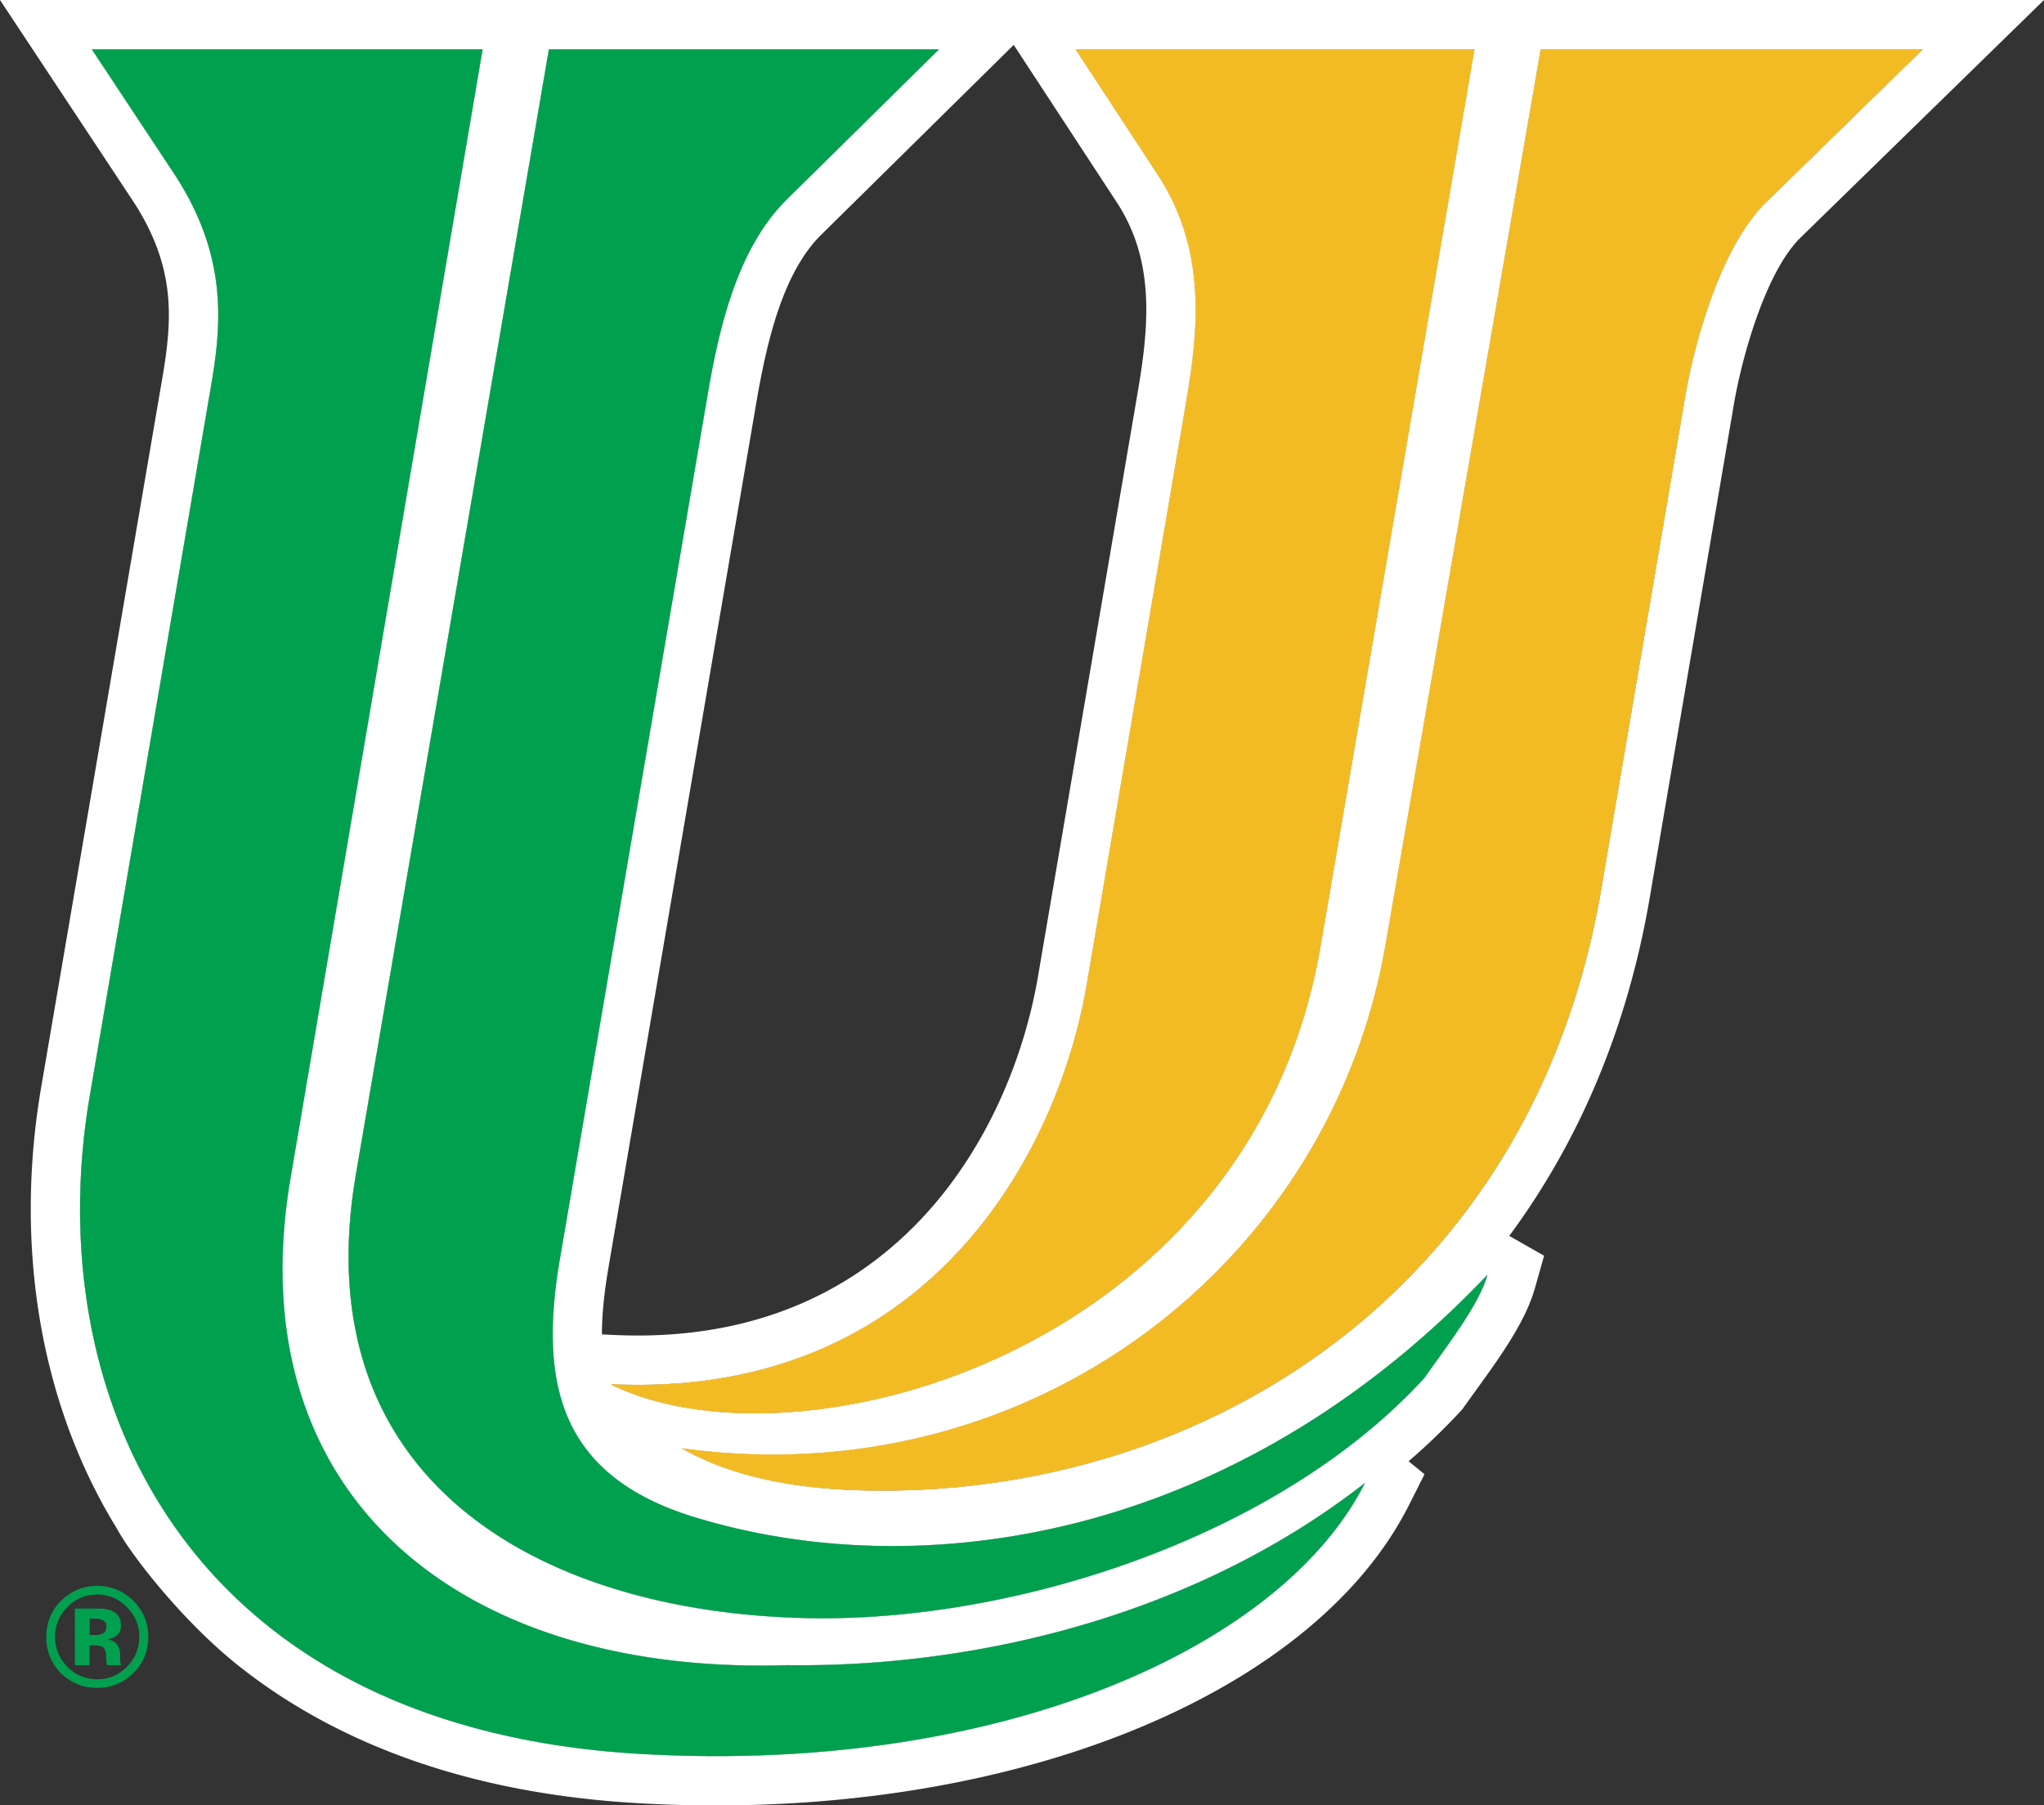
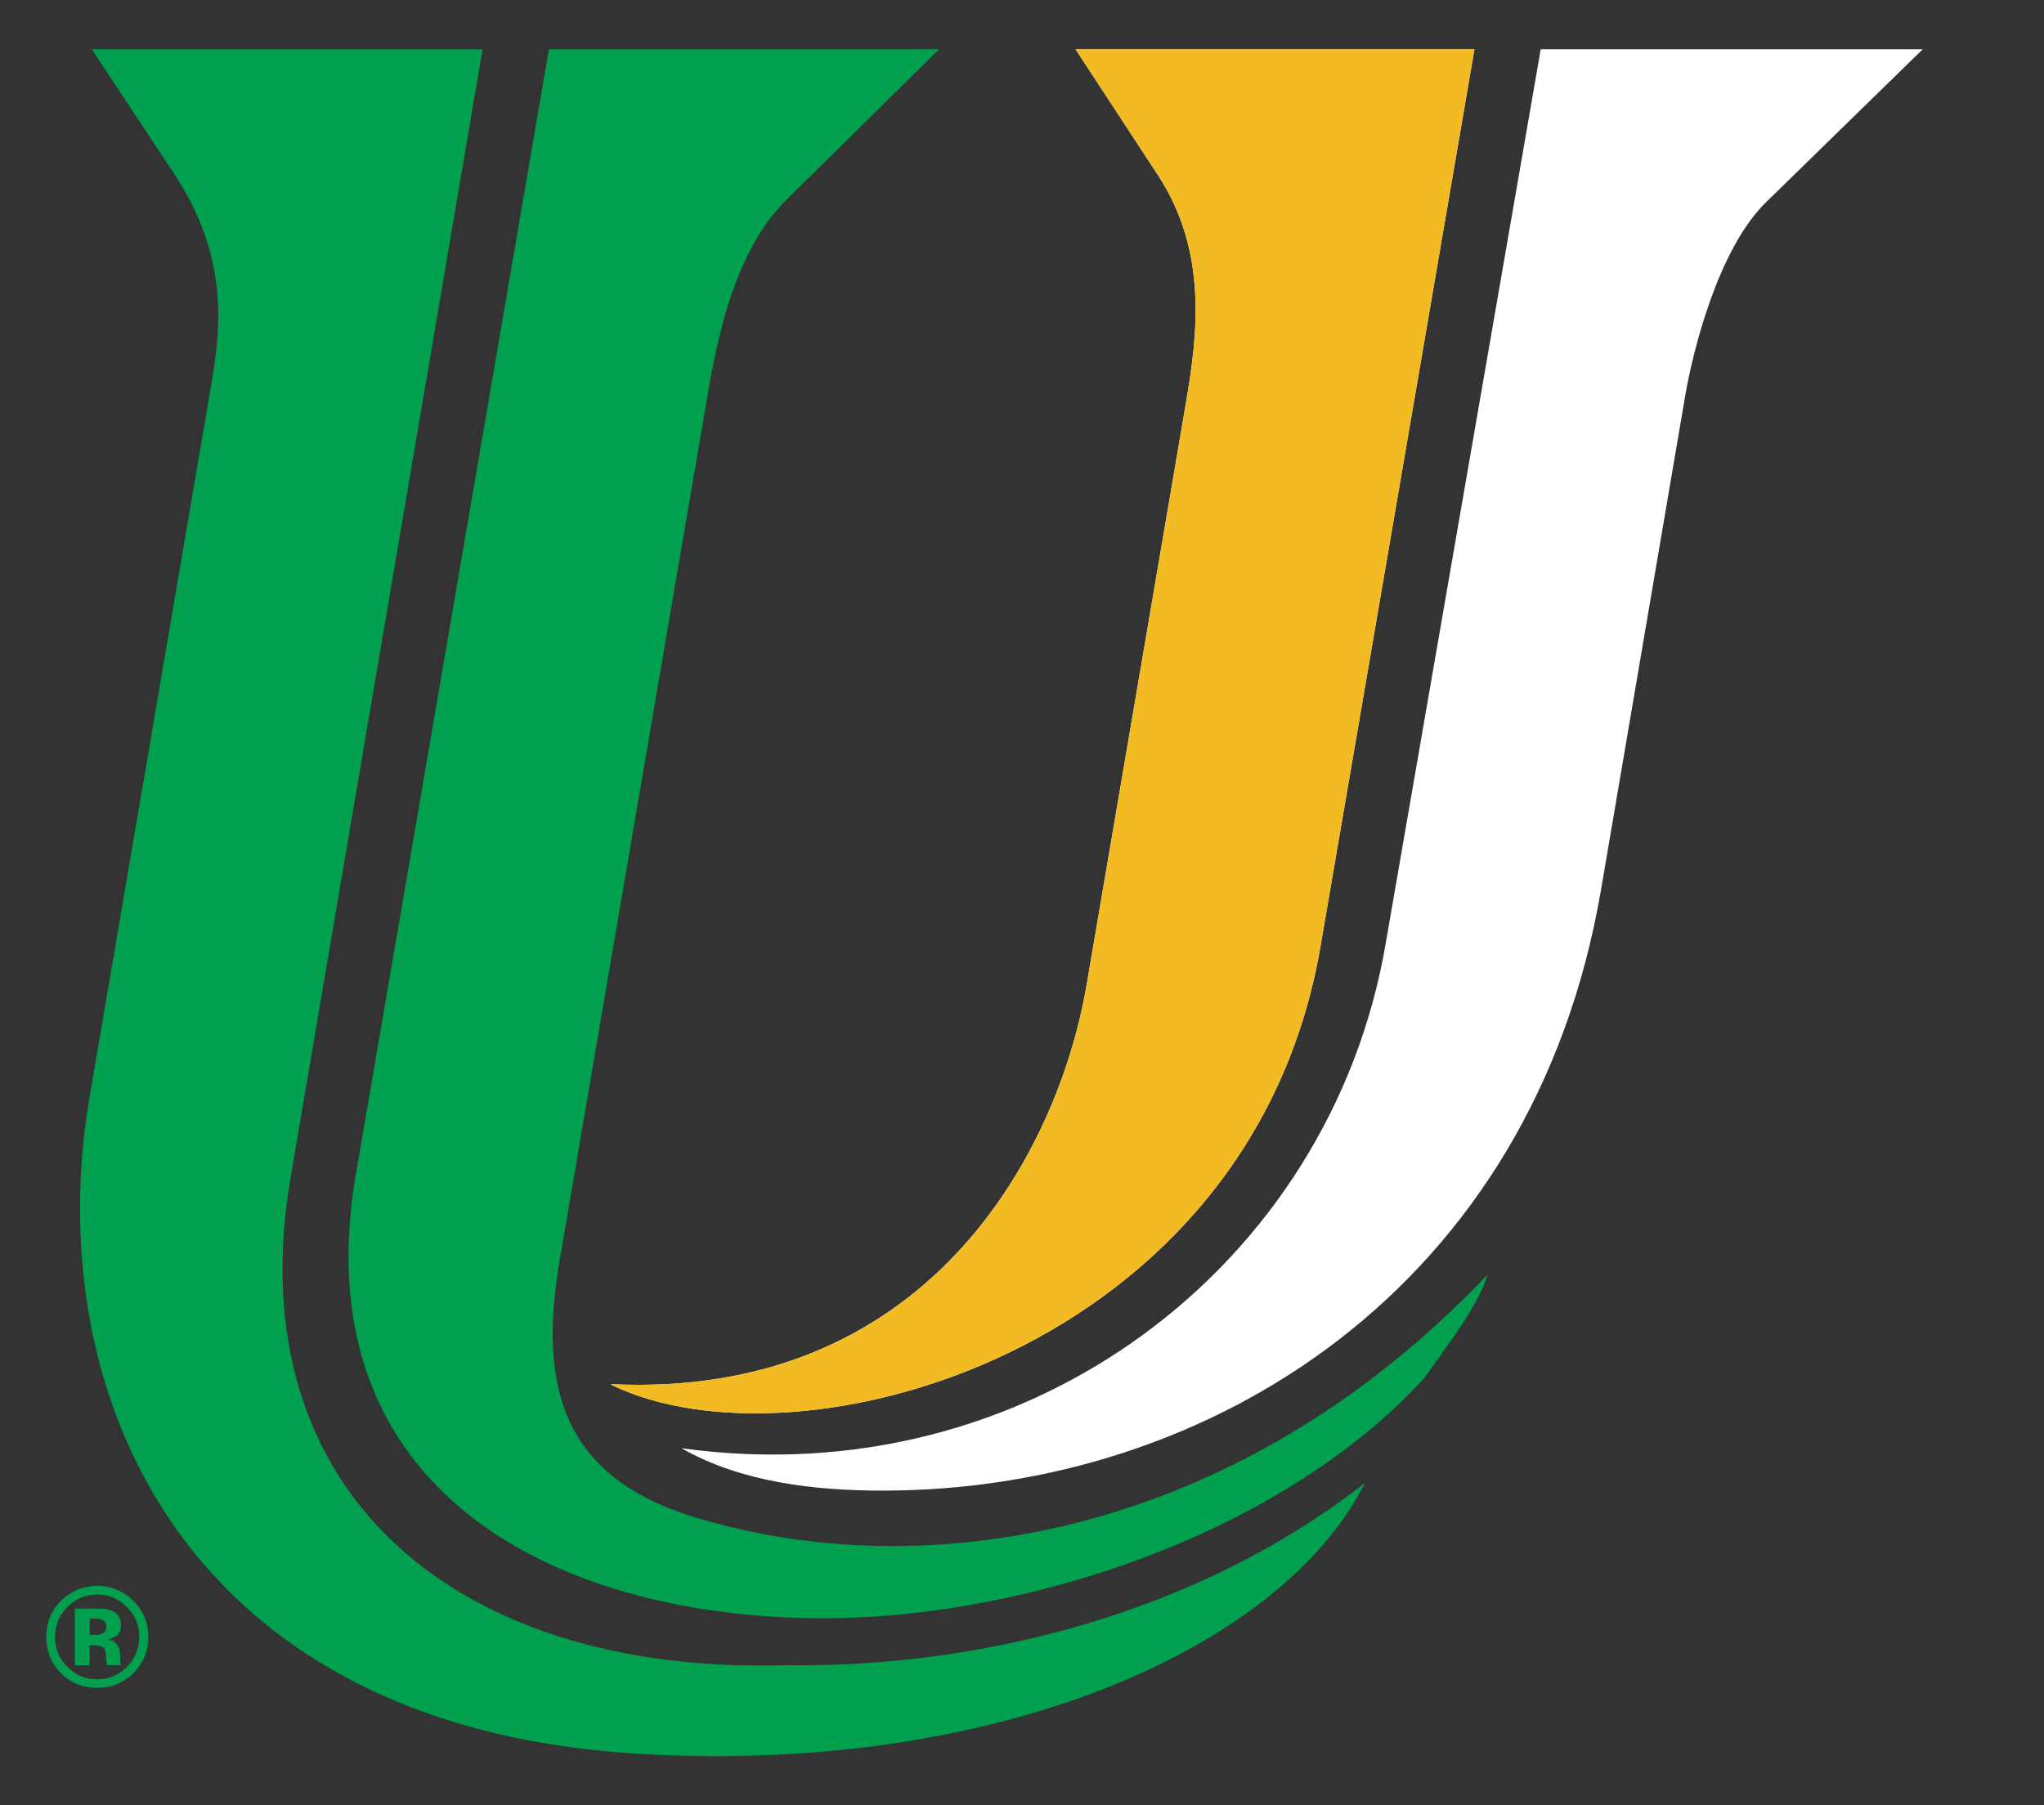
<svg xmlns="http://www.w3.org/2000/svg" width="331.6" height="292.93">
  <rect width="100%" height="100%" fill="#333333" stroke="none" />
  <path fill="none" d="M122.7 65.34 98.71 205.69a64.62 64.62 0 0 0-1.06 10.83l1.86.09c45.13 2.13 64.44-32.26 68.88-58.13l16.15-94.64c1.85-10.86 2.88-21.46-3.38-31.03L164.46 7.3l-31.23 30.81c-6.09 6.01-8.75 16.84-10.53 27.24Z" />
-   <path fill="#fff" d="M247.5 0H0l21.45 32.42c4.17 6.3 5.58 11.73 5.88 16.56.16 2.6 0 5.08-.27 7.45-.31 2.68-.78 5.23-1.2 7.68L6.69 176.36c-4.2 24.48-.8 50.47 12.33 71.75 2.2 4.1 10.45 14.77 19.45 21.98 15.69 12.56 37.1 20.84 64.78 22.47 58.93 3.46 109.53-16.99 125.33-48.35l2.52-5.01-2.58-2.11a102.3 102.3 0 0 0 8.71-8.42c2.12-3 4.74-6.49 6.67-9.44 1.95-2.97 4.08-6.57 5.11-10.21l1.49-5.27-5.65-3.22c11.04-14.93 19.07-33.19 22.76-54.71l13.69-80.28c1.22-7.18 5.04-21.36 10.82-27L331.6 0h-84.1Zm-8.3 8-24.97 145.58c-11.27 65.69-84.41 85.98-115 71.13l-.08-.12c50.93 2.4 72.37-36.94 77.14-64.77l16.15-94.65c1.85-10.86 3.55-24.35-4.58-36.76L174.5 8h64.71Zm-74.74-.71 16.7 25.51c6.27 9.57 5.24 20.17 3.38 31.03l-16.15 94.64c-4.44 25.88-23.75 60.26-68.88 58.13l-1.86-.09c0-3.22.37-6.81 1.06-10.83L122.7 65.33c1.78-10.41 4.44-21.24 10.53-27.24l31.23-30.81Zm-60.74 277.28c-73.63-4.32-97.51-58.08-89.14-106.86L33.75 65.46c1.77-10.31 4.3-22.46-5.62-37.45L14.89 8H78.3L47.16 191.01c-8.73 50.86 26.57 80.88 80.62 79.17 29.05.38 65.13-7.29 93.66-29.57-13.61 27-59.87 47.36-117.72 43.96Zm127.31-60.93c-23.74 25.88-66.59 39.62-100.04 38.91-43.83-.93-81.73-22.61-73.25-72.03L89.05 8h63.29l-24.73 24.4c-8.18 8.07-11.07 21.5-12.8 31.59L90.82 204.34c-3.54 20.66.35 35.25 21.88 41.84 36.01 11.04 87.06 4.32 128.62-39.34-1.34 4.76-6.15 10.95-10.29 16.81Zm55.51-190.83c-7.87 7.68-11.93 24.42-13.12 31.38l-13.68 80.28c-11.03 64.29-63.14 97.4-116.54 97.4-11.01 0-22.97-1.36-32.62-6.88 56.47 7.82 105.3-29.81 114.22-81.78L249.95 8h62l-25.41 24.81Z" />
  <path fill="#fff" d="m192.43 65.17-16.15 94.65c-4.77 27.83-26.22 67.17-77.14 64.77l.08.12c30.59 14.84 103.73-5.44 115-71.13L239.2 8h-64.71l13.36 20.41c8.13 12.41 6.43 25.9 4.58 36.76Z" />
  <path fill="#fff" d="m249.95 8-25.17 145.2c-8.91 51.97-57.74 89.6-114.22 81.78 9.65 5.52 21.61 6.88 32.62 6.88 53.4 0 105.51-33.11 116.54-97.4l13.68-80.28c1.19-6.96 5.25-23.7 13.12-31.38l25.41-24.81h-62Z" />
-   <path fill="#fff" d="M112.7 246.18c-21.53-6.6-25.42-21.19-21.88-41.84l23.99-140.35c1.72-10.09 4.62-23.52 12.8-31.59L152.34 8H89.05L57.74 190.52c-8.48 49.42 29.42 71.09 73.25 72.03 33.45.71 76.31-13.02 100.04-38.91 4.14-5.85 8.95-12.05 10.29-16.81-41.56 43.66-92.61 50.38-128.62 39.34Z" />
-   <path fill="#fff" d="M127.78 270.17c-54.05 1.72-89.35-28.31-80.62-79.17L78.29 8h-63.4l13.24 20.01c9.92 14.99 7.39 27.13 5.62 37.45L14.58 177.71c-8.37 48.78 15.52 102.54 89.14 106.86 57.85 3.39 104.11-16.96 117.72-43.96-28.53 22.28-64.61 29.95-93.66 29.57Z" />
  <g fill="#00a04f">
    <path d="M112.7 246.18c-21.53-6.6-25.42-21.19-21.88-41.84l23.99-140.35c1.72-10.09 4.62-23.52 12.8-31.59L152.34 8H89.05L57.74 190.52c-8.48 49.42 29.42 71.09 73.25 72.03 33.45.71 76.31-13.02 100.04-38.91 4.14-5.85 8.95-12.05 10.29-16.81-41.56 43.66-92.61 50.38-128.62 39.34Z" />
    <path d="M127.78 270.17c-54.05 1.72-89.35-28.31-80.62-79.17L78.29 8h-63.4l13.24 20.01c9.92 14.99 7.39 27.13 5.62 37.45L14.58 177.71c-8.37 48.78 15.52 102.54 89.14 106.86 57.85 3.39 104.11-16.96 117.72-43.96-28.53 22.28-64.61 29.95-93.66 29.57ZM21.57 271.52c-1.61 1.56-3.54 2.34-5.79 2.34a8.12 8.12 0 0 1-8.27-8.27c0-2.32.86-4.43 2.58-6.03 1.62-1.5 3.52-2.25 5.69-2.25s4.23.81 5.85 2.43 2.43 3.57 2.43 5.85-.83 4.33-2.48 5.94Zm-10.66-10.74c-1.32 1.35-1.98 2.95-1.98 4.79s.67 3.55 2.01 4.89c1.33 1.34 2.94 2.01 4.83 2.01s3.49-.67 4.82-2.02c1.33-1.36 2-2.98 2-4.87s-.66-3.44-1.99-4.79c-1.34-1.38-2.95-2.07-4.83-2.07s-3.52.69-4.86 2.07Zm1.24 9.4V261h2.55c1.13 0 1.77 0 1.89.02a4.4 4.4 0 0 1 1.81.47c.82.45 1.22 1.18 1.22 2.19 0 .77-.22 1.33-.65 1.67-.43.34-.96.55-1.59.62.58.12 1.01.3 1.3.53.54.44.81 1.12.81 2.06v.82c0 .09 0 .18.02.27a.9.9 0 0 0 .07.27l.08.26h-2.29a6.67 6.67 0 0 1-.15-1.27 4.62 4.62 0 0 0-.15-1.12 1.09 1.09 0 0 0-.67-.67 2.72 2.72 0 0 0-.82-.15l-.53-.03h-.51v3.25h-2.4Zm4.38-7.36a3.93 3.93 0 0 0-1.39-.19h-.58v2.66h.93c.56 0 1-.11 1.31-.34.31-.22.47-.59.47-1.09s-.25-.85-.74-1.04Z" />
  </g>
  <g fill="#f3bb23">
    <path d="m192.43 65.17-16.15 94.65c-4.77 27.83-26.22 67.17-77.14 64.77l.08.12c30.59 14.84 103.73-5.44 115-71.13L239.2 8h-64.71l13.36 20.41c8.13 12.41 6.43 25.9 4.58 36.76Z" />
-     <path d="m249.95 8-25.17 145.2c-8.91 51.97-57.74 89.6-114.22 81.78 9.65 5.52 21.61 6.88 32.62 6.88 53.4 0 105.51-33.11 116.54-97.4l13.68-80.28c1.19-6.96 5.25-23.7 13.12-31.38l25.41-24.81h-62Z" />
  </g>
</svg>